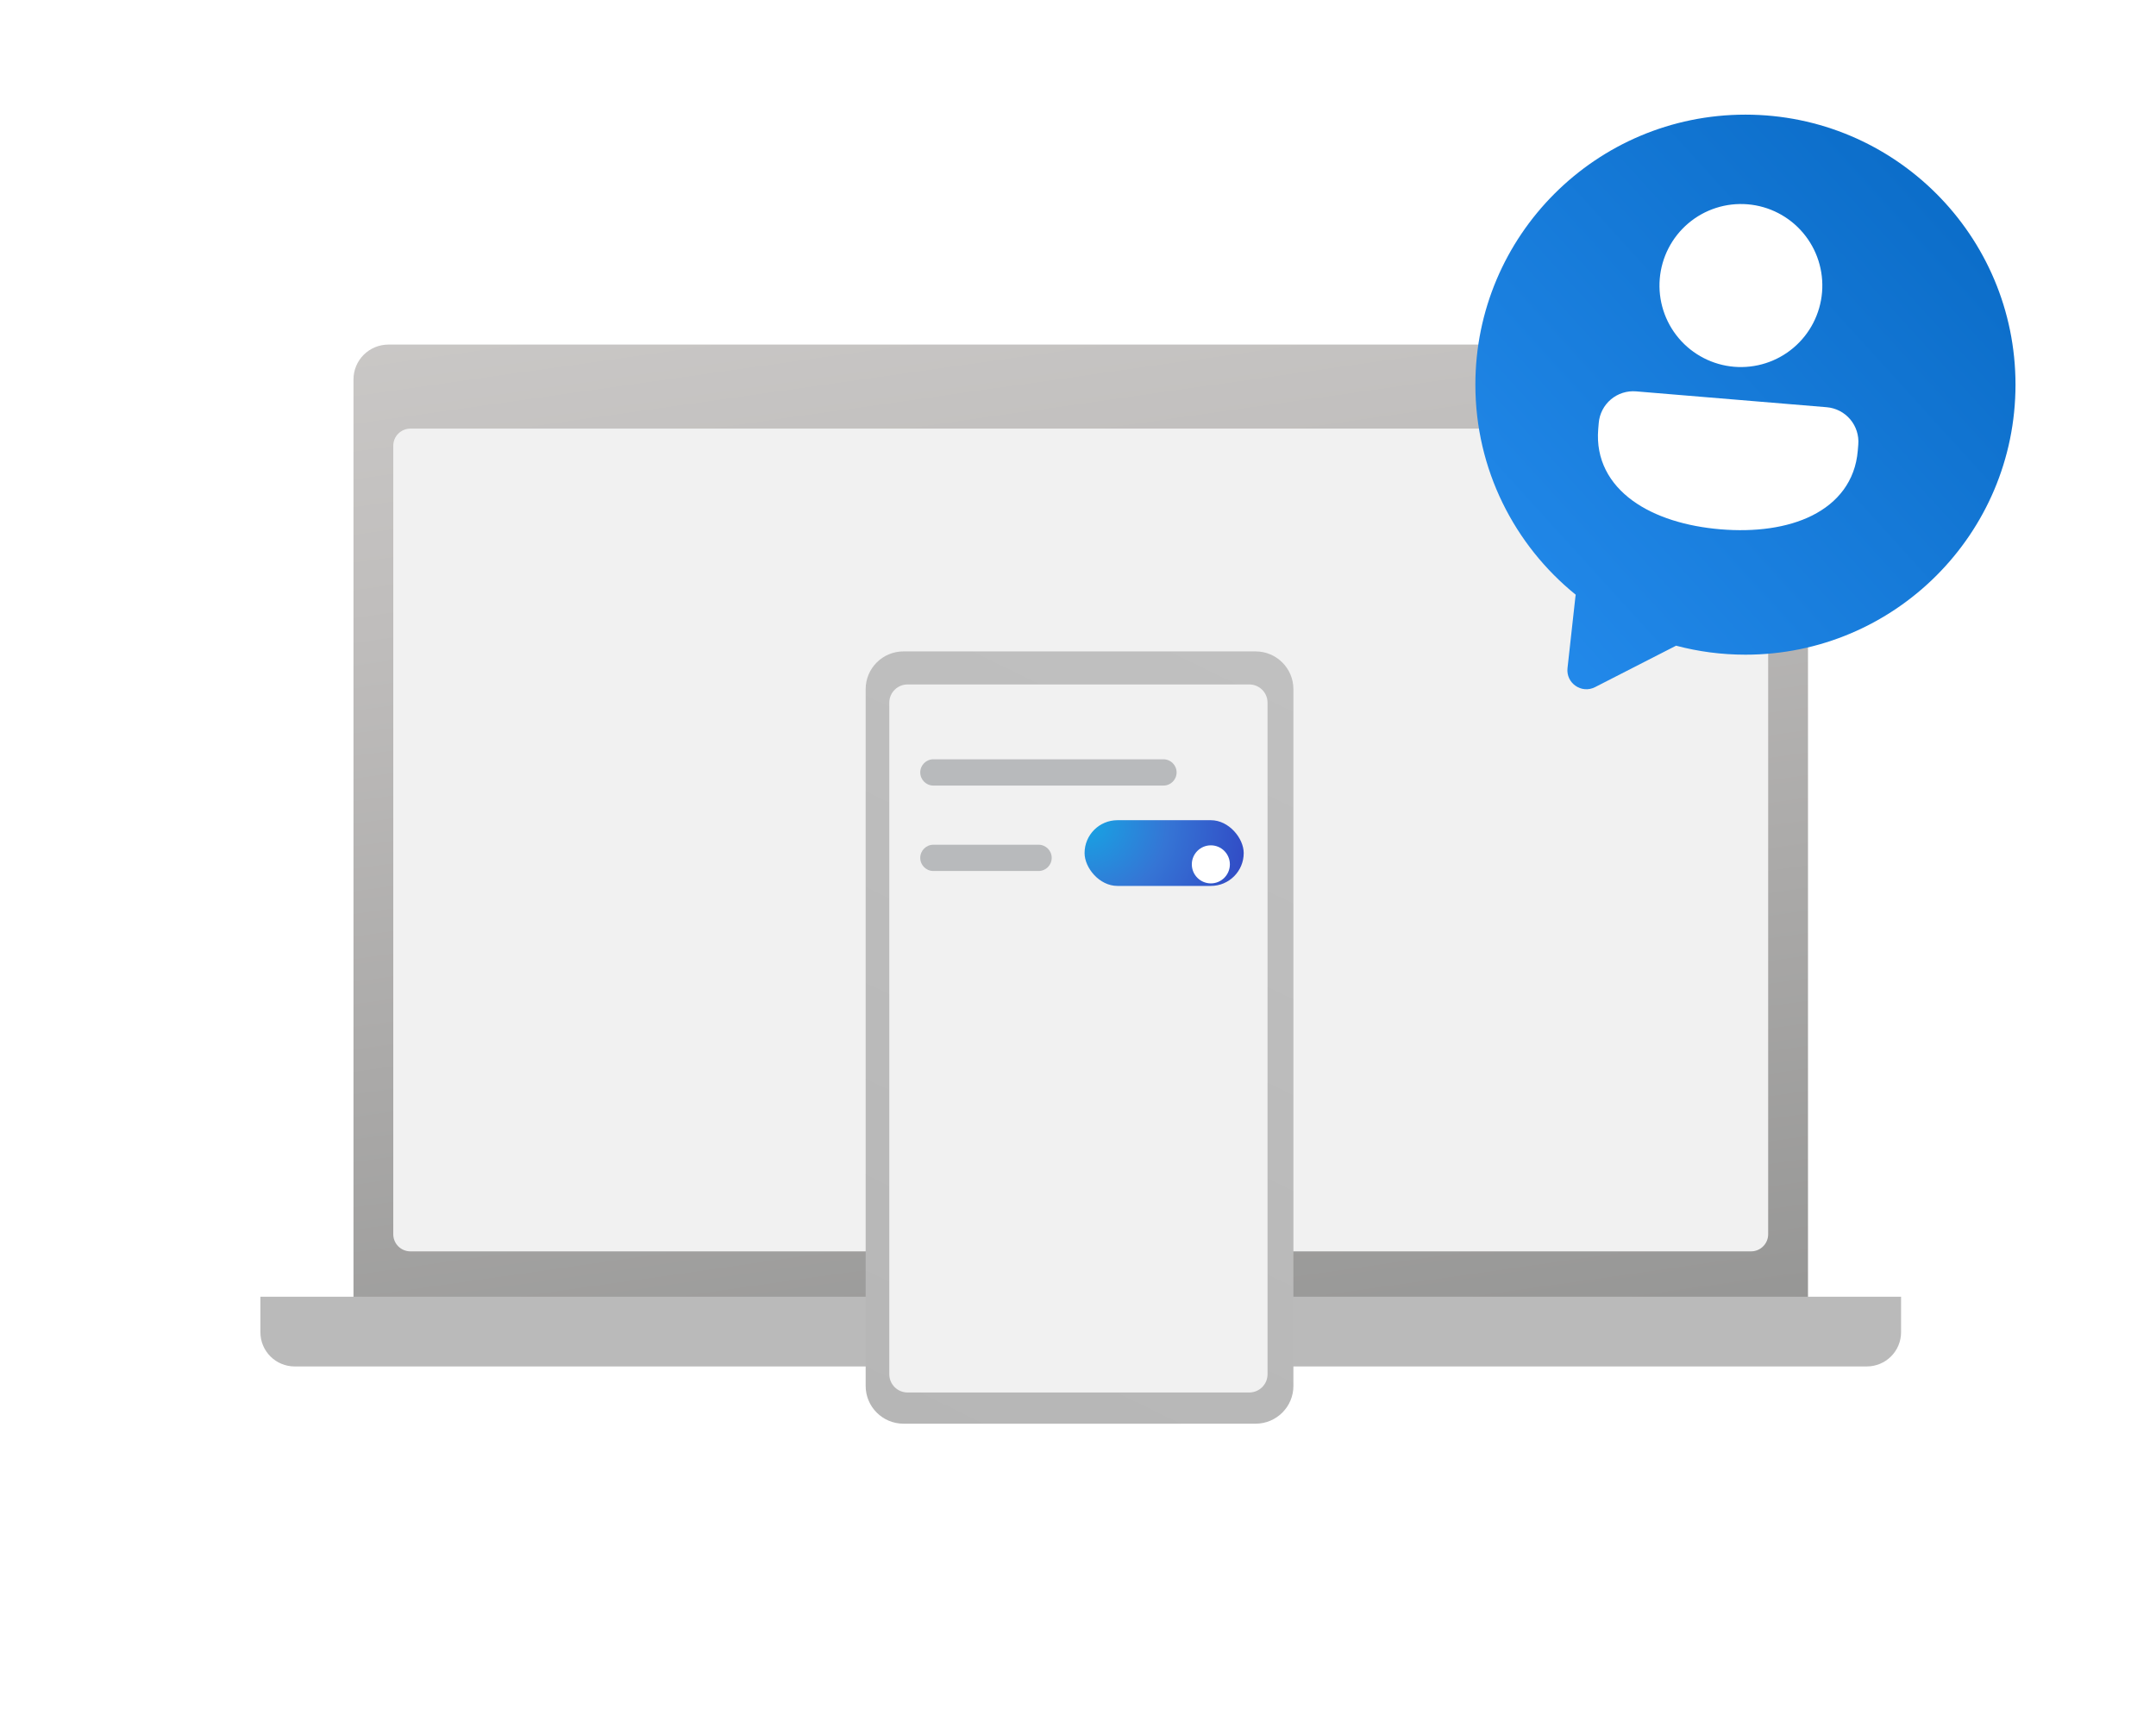
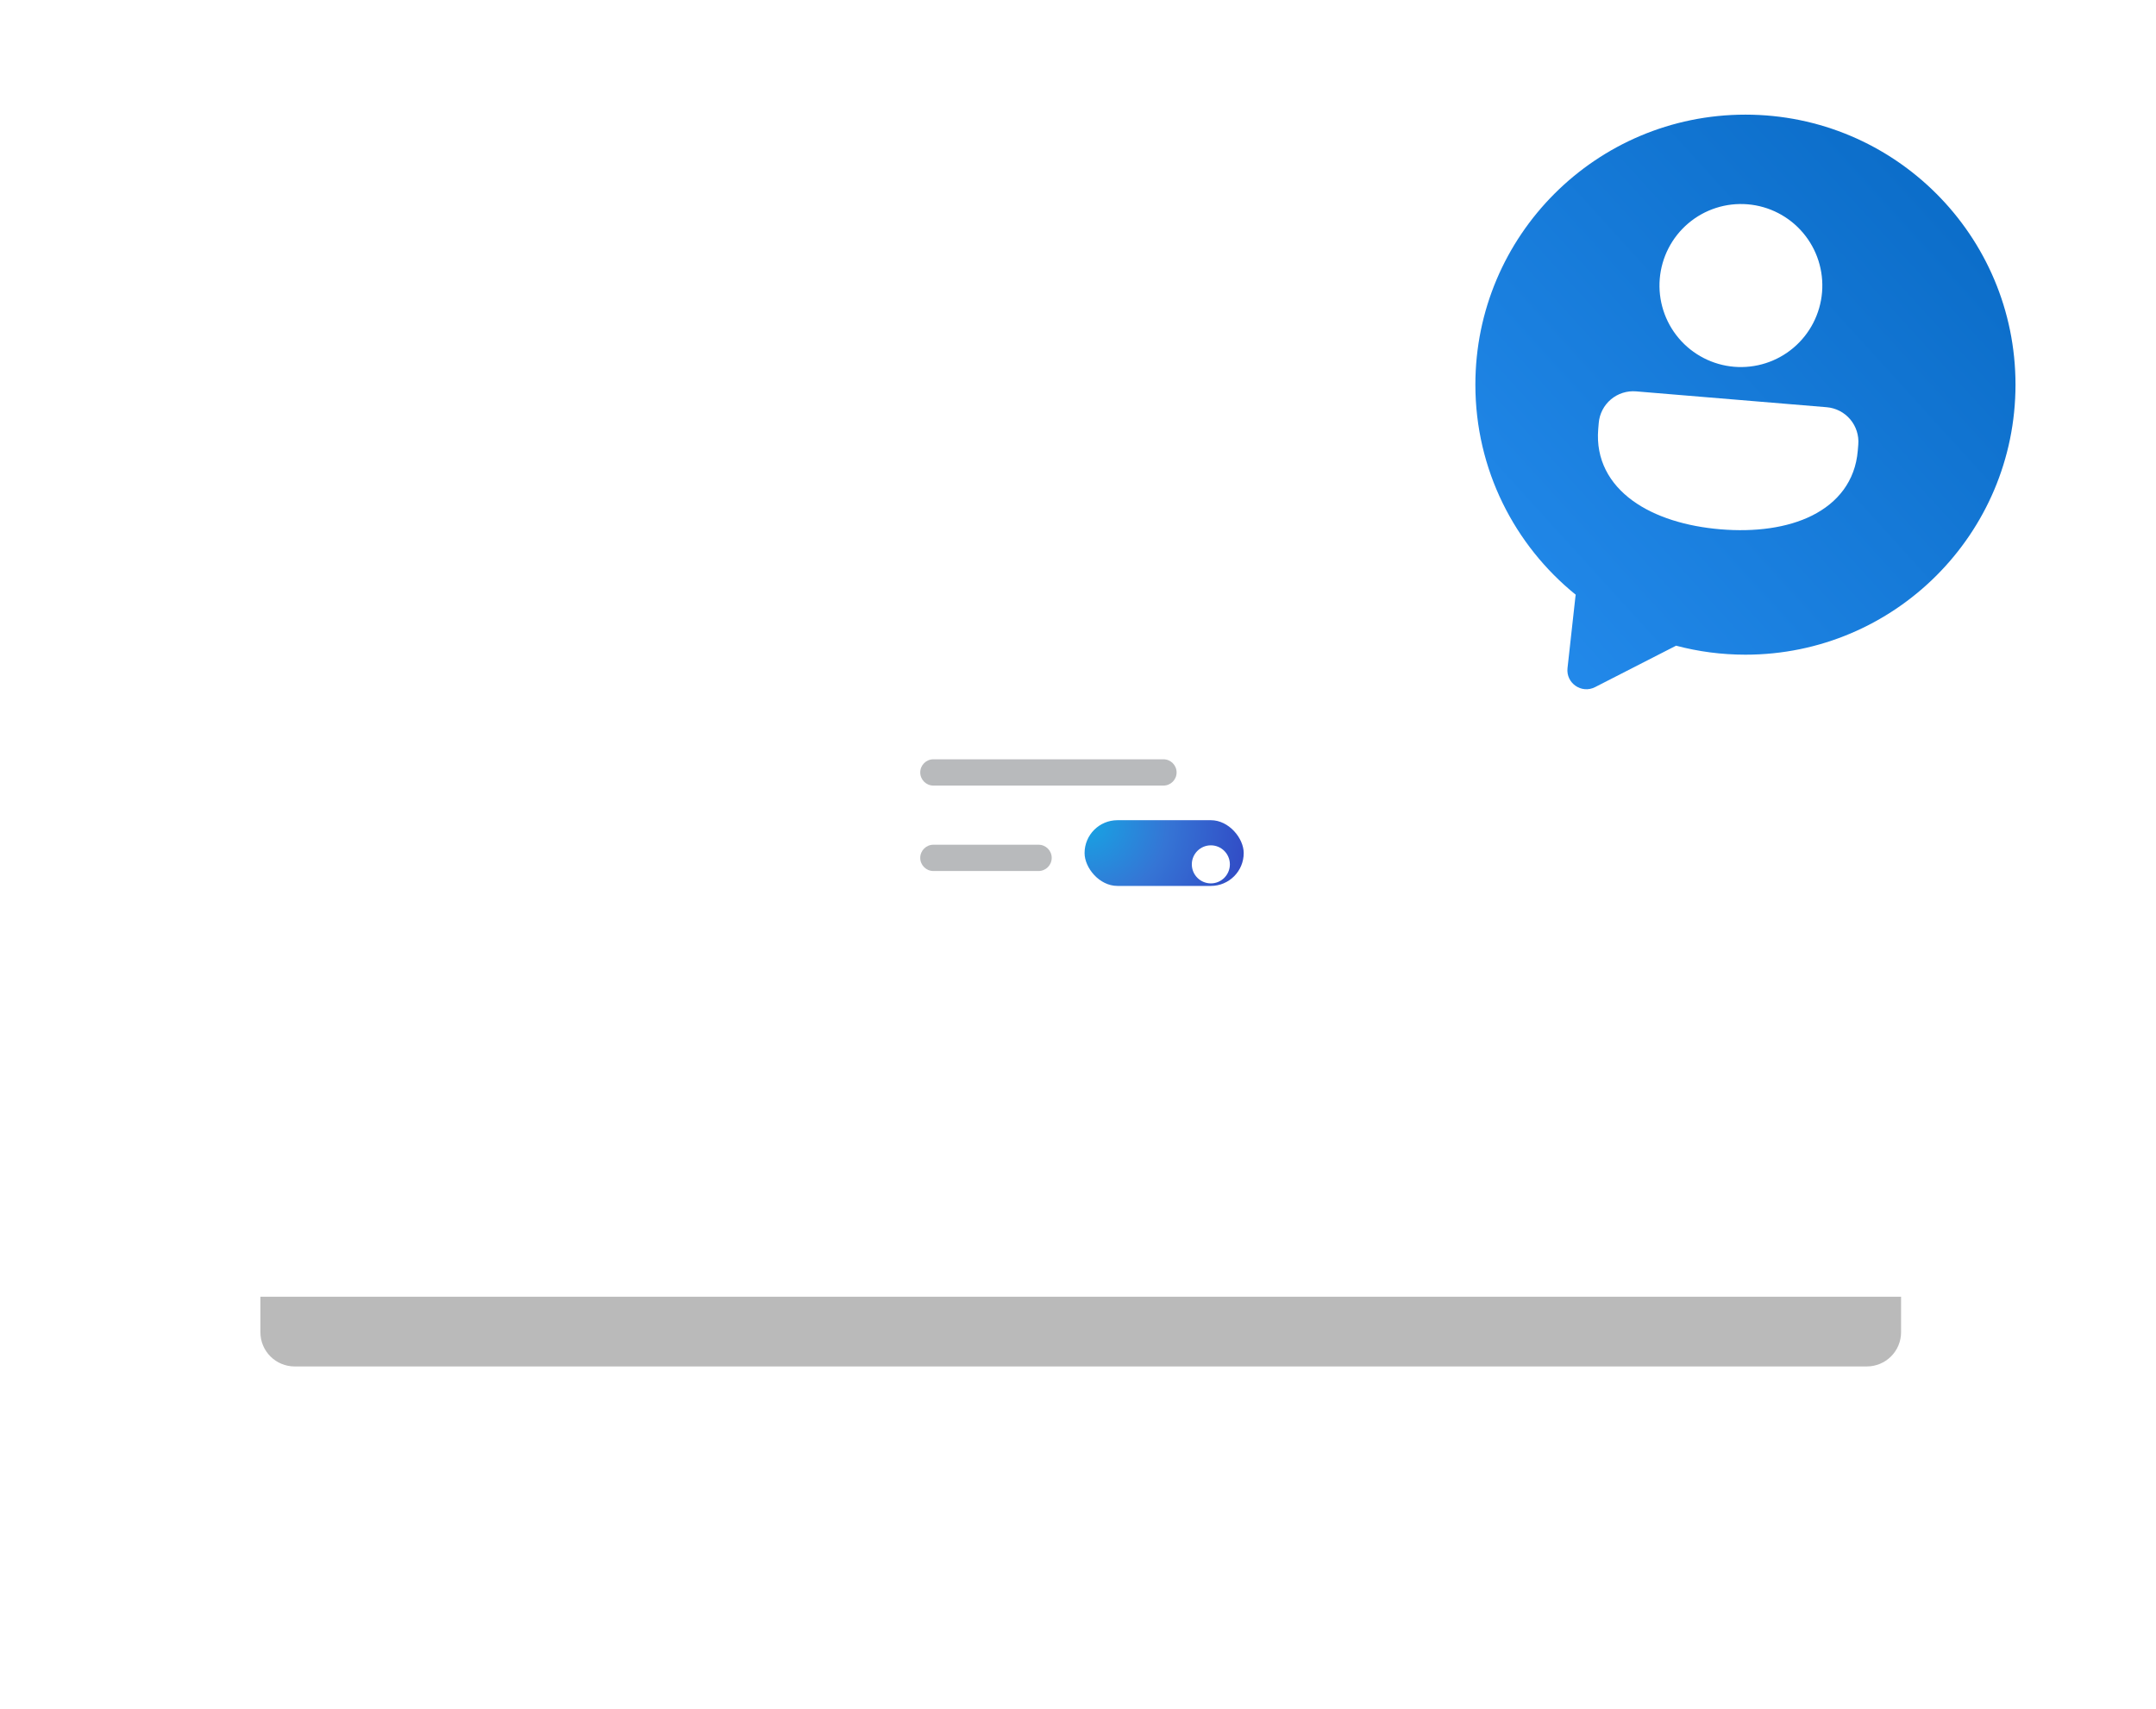
<svg xmlns="http://www.w3.org/2000/svg" viewBox="0 0 328 260" fill="none">
-   <path d="M59.086 52.431H269.748C271.156 52.431 272.506 52.989 273.502 53.983C274.497 54.977 275.056 56.326 275.056 57.731V207.142H53.777V57.731C53.777 56.326 54.337 54.977 55.332 53.983C56.328 52.989 57.678 52.431 59.086 52.431Z" fill="url(#paint0_linear_3572_89252)" />
-   <path d="M266.39 65.218H62.437C60.997 65.218 59.829 66.384 59.829 67.822V187.802C59.829 189.24 60.997 190.405 62.437 190.405H266.39C267.831 190.405 268.998 189.24 268.998 187.802V67.822C268.998 66.384 267.831 65.218 266.39 65.218Z" fill="#F1F1F1" />
  <path d="M284.008 207.915L44.823 207.915C43.442 207.915 42.117 207.367 41.141 206.391C40.164 205.416 39.615 204.094 39.615 202.715V197.306L289.216 197.306V202.715C289.216 204.094 288.667 205.416 287.69 206.391C286.714 207.367 285.389 207.915 284.008 207.915Z" fill="#BABABA" />
-   <path d="M191.016 99.116H137.45C134.272 99.116 131.696 101.689 131.696 104.862V210.88C131.696 214.053 134.272 216.626 137.45 216.626H191.016C194.194 216.626 196.771 214.053 196.771 210.88V104.862C196.771 101.689 194.194 99.116 191.016 99.116Z" fill="url(#paint1_linear_3572_89252)" />
-   <path d="M192.836 209.104V106.918C192.836 105.386 191.591 104.144 190.054 104.144H138.075C136.538 104.144 135.293 105.386 135.293 106.918V209.104C135.293 210.636 136.538 211.878 138.075 211.878H190.054C191.591 211.878 192.836 210.636 192.836 209.104Z" fill="#F1F1F1" />
  <g filter="url(#filter0_dd_3572_89252)">
    <path d="M158 131C159.105 131 160 130.105 160 129C160 127.895 159.105 127 158 127V131ZM142 127C140.895 127 140 127.895 140 129C140 130.105 140.895 131 142 131V127ZM158 127H142V131H158V127Z" fill="#B8BABC" />
  </g>
  <g filter="url(#filter1_dd_3572_89252)">
    <path d="M177 118C178.105 118 179 117.105 179 116C179 114.895 178.105 114 177 114V118ZM142 114C140.895 114 140 114.895 140 116C140 117.105 140.895 118 142 118V114ZM177 114H142V118H177V114Z" fill="#B8BABC" />
  </g>
  <g filter="url(#filter2_dd_3572_89252)">
    <rect x="165" y="124" width="24.21" height="10" rx="5" fill="url(#paint2_radial_3572_89252)" />
  </g>
  <g filter="url(#filter3_dd_3572_89252)">
    <path d="M184.211 131.895C185.809 131.895 187.105 130.599 187.105 129C187.105 127.401 185.809 126.105 184.211 126.105C182.612 126.105 181.316 127.401 181.316 129C181.316 130.599 182.612 131.895 184.211 131.895Z" fill="url(#paint3_linear_3572_89252)" />
  </g>
  <g filter="url(#filter4_ddii_3572_89252)">
    <path fill-rule="evenodd" clip-rule="evenodd" d="M263.915 16C286.606 16 305 34.395 305 57.085C305 79.776 286.606 98.171 263.915 98.171C260.267 98.171 256.73 97.695 253.363 96.803L241.035 103.109C238.985 104.157 236.593 102.505 236.846 100.218L238.054 89.31C238.064 89.22 238.077 89.132 238.095 89.046C228.783 81.513 222.829 69.995 222.829 57.085C222.829 34.395 241.224 16 263.915 16Z" fill="url(#paint4_linear_3572_89252)" />
  </g>
  <path d="M265.877 31.086C262.603 30.814 259.355 31.855 256.847 33.98C254.339 36.105 252.777 39.141 252.504 42.419C252.231 45.697 253.27 48.95 255.393 51.461C257.515 53.972 260.547 55.535 263.822 55.808C267.096 56.08 270.345 55.039 272.853 52.913C275.361 50.787 276.923 47.751 277.196 44.472C277.468 41.194 276.428 37.942 274.305 35.432C272.183 32.922 269.151 31.358 265.877 31.086Z" fill="white" />
  <path d="M248.904 59.55C248.215 59.492 247.522 59.571 246.864 59.782C246.205 59.992 245.594 60.331 245.066 60.778C244.539 61.225 244.104 61.772 243.787 62.388C243.47 63.003 243.278 63.675 243.221 64.365L243.143 65.298C242.757 69.942 244.866 73.616 248.355 76.165C251.788 78.668 256.561 80.108 261.755 80.54C266.95 80.972 271.904 80.341 275.694 78.438C279.556 76.501 282.243 73.226 282.63 68.581L282.707 67.648C282.765 66.958 282.686 66.264 282.475 65.604C282.264 64.945 281.926 64.334 281.479 63.806C281.032 63.278 280.486 62.843 279.871 62.526C279.256 62.21 278.586 62.017 277.897 61.961L248.904 59.55Z" fill="white" />
  <defs>
    <filter id="filter0_dd_3572_89252" x="137.098" y="125.388" width="25.805" height="9.805" filterUnits="userSpaceOnUse" color-interpolation-filters="sRGB">
      <feFlood flood-opacity="0" result="BackgroundImageFix" />
      <feColorMatrix in="SourceAlpha" type="matrix" values="0 0 0 0 0 0 0 0 0 0 0 0 0 0 0 0 0 0 127 0" result="hardAlpha" />
      <feOffset dy="0.242" />
      <feGaussianBlur stdDeviation="0.363" />
      <feColorMatrix type="matrix" values="0 0 0 0 0 0 0 0 0 0 0 0 0 0 0 0 0 0 0.04 0" />
      <feBlend mode="normal" in2="BackgroundImageFix" result="effect1_dropShadow_3572_89252" />
      <feColorMatrix in="SourceAlpha" type="matrix" values="0 0 0 0 0 0 0 0 0 0 0 0 0 0 0 0 0 0 127 0" result="hardAlpha" />
      <feOffset dy="1.29" />
      <feGaussianBlur stdDeviation="1.451" />
      <feColorMatrix type="matrix" values="0 0 0 0 0 0 0 0 0 0 0 0 0 0 0 0 0 0 0.08 0" />
      <feBlend mode="normal" in2="effect1_dropShadow_3572_89252" result="effect2_dropShadow_3572_89252" />
      <feBlend mode="normal" in="SourceGraphic" in2="effect2_dropShadow_3572_89252" result="shape" />
    </filter>
    <filter id="filter1_dd_3572_89252" x="137.098" y="112.388" width="44.805" height="9.805" filterUnits="userSpaceOnUse" color-interpolation-filters="sRGB">
      <feFlood flood-opacity="0" result="BackgroundImageFix" />
      <feColorMatrix in="SourceAlpha" type="matrix" values="0 0 0 0 0 0 0 0 0 0 0 0 0 0 0 0 0 0 127 0" result="hardAlpha" />
      <feOffset dy="0.242" />
      <feGaussianBlur stdDeviation="0.363" />
      <feColorMatrix type="matrix" values="0 0 0 0 0 0 0 0 0 0 0 0 0 0 0 0 0 0 0.04 0" />
      <feBlend mode="normal" in2="BackgroundImageFix" result="effect1_dropShadow_3572_89252" />
      <feColorMatrix in="SourceAlpha" type="matrix" values="0 0 0 0 0 0 0 0 0 0 0 0 0 0 0 0 0 0 127 0" result="hardAlpha" />
      <feOffset dy="1.29" />
      <feGaussianBlur stdDeviation="1.451" />
      <feColorMatrix type="matrix" values="0 0 0 0 0 0 0 0 0 0 0 0 0 0 0 0 0 0 0.08 0" />
      <feBlend mode="normal" in2="effect1_dropShadow_3572_89252" result="effect2_dropShadow_3572_89252" />
      <feBlend mode="normal" in="SourceGraphic" in2="effect2_dropShadow_3572_89252" result="shape" />
    </filter>
    <filter id="filter2_dd_3572_89252" x="163.484" y="123.158" width="27.242" height="13.032" filterUnits="userSpaceOnUse" color-interpolation-filters="sRGB">
      <feFlood flood-opacity="0" result="BackgroundImageFix" />
      <feColorMatrix in="SourceAlpha" type="matrix" values="0 0 0 0 0 0 0 0 0 0 0 0 0 0 0 0 0 0 127 0" result="hardAlpha" />
      <feOffset dy="0.126" />
      <feGaussianBlur stdDeviation="0.189" />
      <feColorMatrix type="matrix" values="0 0 0 0 0 0 0 0 0 0 0 0 0 0 0 0 0 0 0.18 0" />
      <feBlend mode="normal" in2="BackgroundImageFix" result="effect1_dropShadow_3572_89252" />
      <feColorMatrix in="SourceAlpha" type="matrix" values="0 0 0 0 0 0 0 0 0 0 0 0 0 0 0 0 0 0 127 0" result="hardAlpha" />
      <feOffset dy="0.674" />
      <feGaussianBlur stdDeviation="0.758" />
      <feColorMatrix type="matrix" values="0 0 0 0 0 0 0 0 0 0 0 0 0 0 0 0 0 0 0.22 0" />
      <feBlend mode="normal" in2="effect1_dropShadow_3572_89252" result="effect2_dropShadow_3572_89252" />
      <feBlend mode="normal" in="SourceGraphic" in2="effect2_dropShadow_3572_89252" result="shape" />
    </filter>
    <filter id="filter3_dd_3572_89252" x="176.544" y="123.454" width="15.333" height="15.333" filterUnits="userSpaceOnUse" color-interpolation-filters="sRGB">
      <feFlood flood-opacity="0" result="BackgroundImageFix" />
      <feColorMatrix in="SourceAlpha" type="matrix" values="0 0 0 0 0 0 0 0 0 0 0 0 0 0 0 0 0 0 127 0" result="hardAlpha" />
      <feOffset dy="0.398" />
      <feGaussianBlur stdDeviation="0.596" />
      <feColorMatrix type="matrix" values="0 0 0 0 0 0 0 0 0 0 0 0 0 0 0 0 0 0 0.11 0" />
      <feBlend mode="normal" in2="BackgroundImageFix" result="effect1_dropShadow_3572_89252" />
      <feColorMatrix in="SourceAlpha" type="matrix" values="0 0 0 0 0 0 0 0 0 0 0 0 0 0 0 0 0 0 127 0" result="hardAlpha" />
      <feOffset dy="2.121" />
      <feGaussianBlur stdDeviation="2.386" />
      <feColorMatrix type="matrix" values="0 0 0 0 0 0 0 0 0 0 0 0 0 0 0 0 0 0 0.13 0" />
      <feBlend mode="normal" in2="effect1_dropShadow_3572_89252" result="effect2_dropShadow_3572_89252" />
      <feBlend mode="normal" in="SourceGraphic" in2="effect2_dropShadow_3572_89252" result="shape" />
    </filter>
    <filter id="filter4_ddii_3572_89252" x="221.52" y="12.344" width="88.039" height="96.189" filterUnits="userSpaceOnUse" color-interpolation-filters="sRGB">
      <feFlood flood-opacity="0" result="BackgroundImageFix" />
      <feColorMatrix in="SourceAlpha" type="matrix" values="0 0 0 0 0 0 0 0 0 0 0 0 0 0 0 0 0 0 127 0" result="hardAlpha" />
      <feOffset dy="0.495" />
      <feGaussianBlur stdDeviation="0.316" />
      <feComposite in2="hardAlpha" operator="out" />
      <feColorMatrix type="matrix" values="0 0 0 0 0 0 0 0 0 0 0 0 0 0 0 0 0 0 0.25 0" />
      <feBlend mode="normal" in2="BackgroundImageFix" result="effect1_dropShadow_3572_89252" />
      <feColorMatrix in="SourceAlpha" type="matrix" values="0 0 0 0 0 0 0 0 0 0 0 0 0 0 0 0 0 0 127 0" result="hardAlpha" />
      <feOffset dx="1.625" dy="2.168" />
      <feGaussianBlur stdDeviation="1.467" />
      <feComposite in2="hardAlpha" operator="out" />
      <feColorMatrix type="matrix" values="0 0 0 0 0 0 0 0 0 0 0 0 0 0 0 0 0 0 0.1 0" />
      <feBlend mode="normal" in2="effect1_dropShadow_3572_89252" result="effect2_dropShadow_3572_89252" />
      <feBlend mode="normal" in="SourceGraphic" in2="effect2_dropShadow_3572_89252" result="shape" />
      <feColorMatrix in="SourceAlpha" type="matrix" values="0 0 0 0 0 0 0 0 0 0 0 0 0 0 0 0 0 0 127 0" result="hardAlpha" />
      <feOffset dy="-3.656" />
      <feGaussianBlur stdDeviation="2.031" />
      <feComposite in2="hardAlpha" operator="arithmetic" k2="-1" k3="1" />
      <feColorMatrix type="matrix" values="0 0 0 0 0 0 0 0 0 0 0 0 0 0 0 0 0 0 0.15 0" />
      <feBlend mode="normal" in2="shape" result="effect3_innerShadow_3572_89252" />
      <feColorMatrix in="SourceAlpha" type="matrix" values="0 0 0 0 0 0 0 0 0 0 0 0 0 0 0 0 0 0 127 0" result="hardAlpha" />
      <feOffset dy="2.437" />
      <feGaussianBlur stdDeviation="1.625" />
      <feComposite in2="hardAlpha" operator="arithmetic" k2="-1" k3="1" />
      <feColorMatrix type="matrix" values="0 0 0 0 1 0 0 0 0 1 0 0 0 0 1 0 0 0 0.25 0" />
      <feBlend mode="normal" in2="effect3_innerShadow_3572_89252" result="effect4_innerShadow_3572_89252" />
    </filter>
    <linearGradient id="paint0_linear_3572_89252" x1="190.069" y1="312.108" x2="133.513" y2="-85.575" gradientUnits="userSpaceOnUse">
      <stop stop-color="#737373" />
      <stop offset="0.25" stop-color="#969695" />
      <stop offset="0.58" stop-color="#BFBDBC" />
      <stop offset="0.84" stop-color="#D8D6D4" />
      <stop offset="1" stop-color="#E1DFDD" />
    </linearGradient>
    <linearGradient id="paint1_linear_3572_89252" x1="192.836" y1="99.116" x2="135.43" y2="216.973" gradientUnits="userSpaceOnUse">
      <stop stop-color="#C0C0C0" />
      <stop offset="1" stop-color="#B6B6B6" />
    </linearGradient>
    <radialGradient id="paint2_radial_3572_89252" cx="0" cy="0" r="1" gradientUnits="userSpaceOnUse" gradientTransform="translate(165 124) rotate(22.443) scale(26.195 25.559)">
      <stop stop-color="#15A6E4" />
      <stop offset="0.484" stop-color="#3575D5" />
      <stop offset="1" stop-color="#3148C4" />
    </radialGradient>
    <linearGradient id="paint3_linear_3572_89252" x1="185.657" y1="131.51" x2="182.761" y2="126.493" gradientUnits="userSpaceOnUse">
      <stop stop-color="white" />
      <stop offset="0.513" stop-color="white" />
      <stop offset="1" stop-color="white" />
    </linearGradient>
    <linearGradient id="paint4_linear_3572_89252" x1="161.903" y1="50.993" x2="281.013" y2="-57.378" gradientUnits="userSpaceOnUse">
      <stop stop-color="#278FF1" />
      <stop offset="1" stop-color="#005FB8" />
    </linearGradient>
  </defs>
</svg>